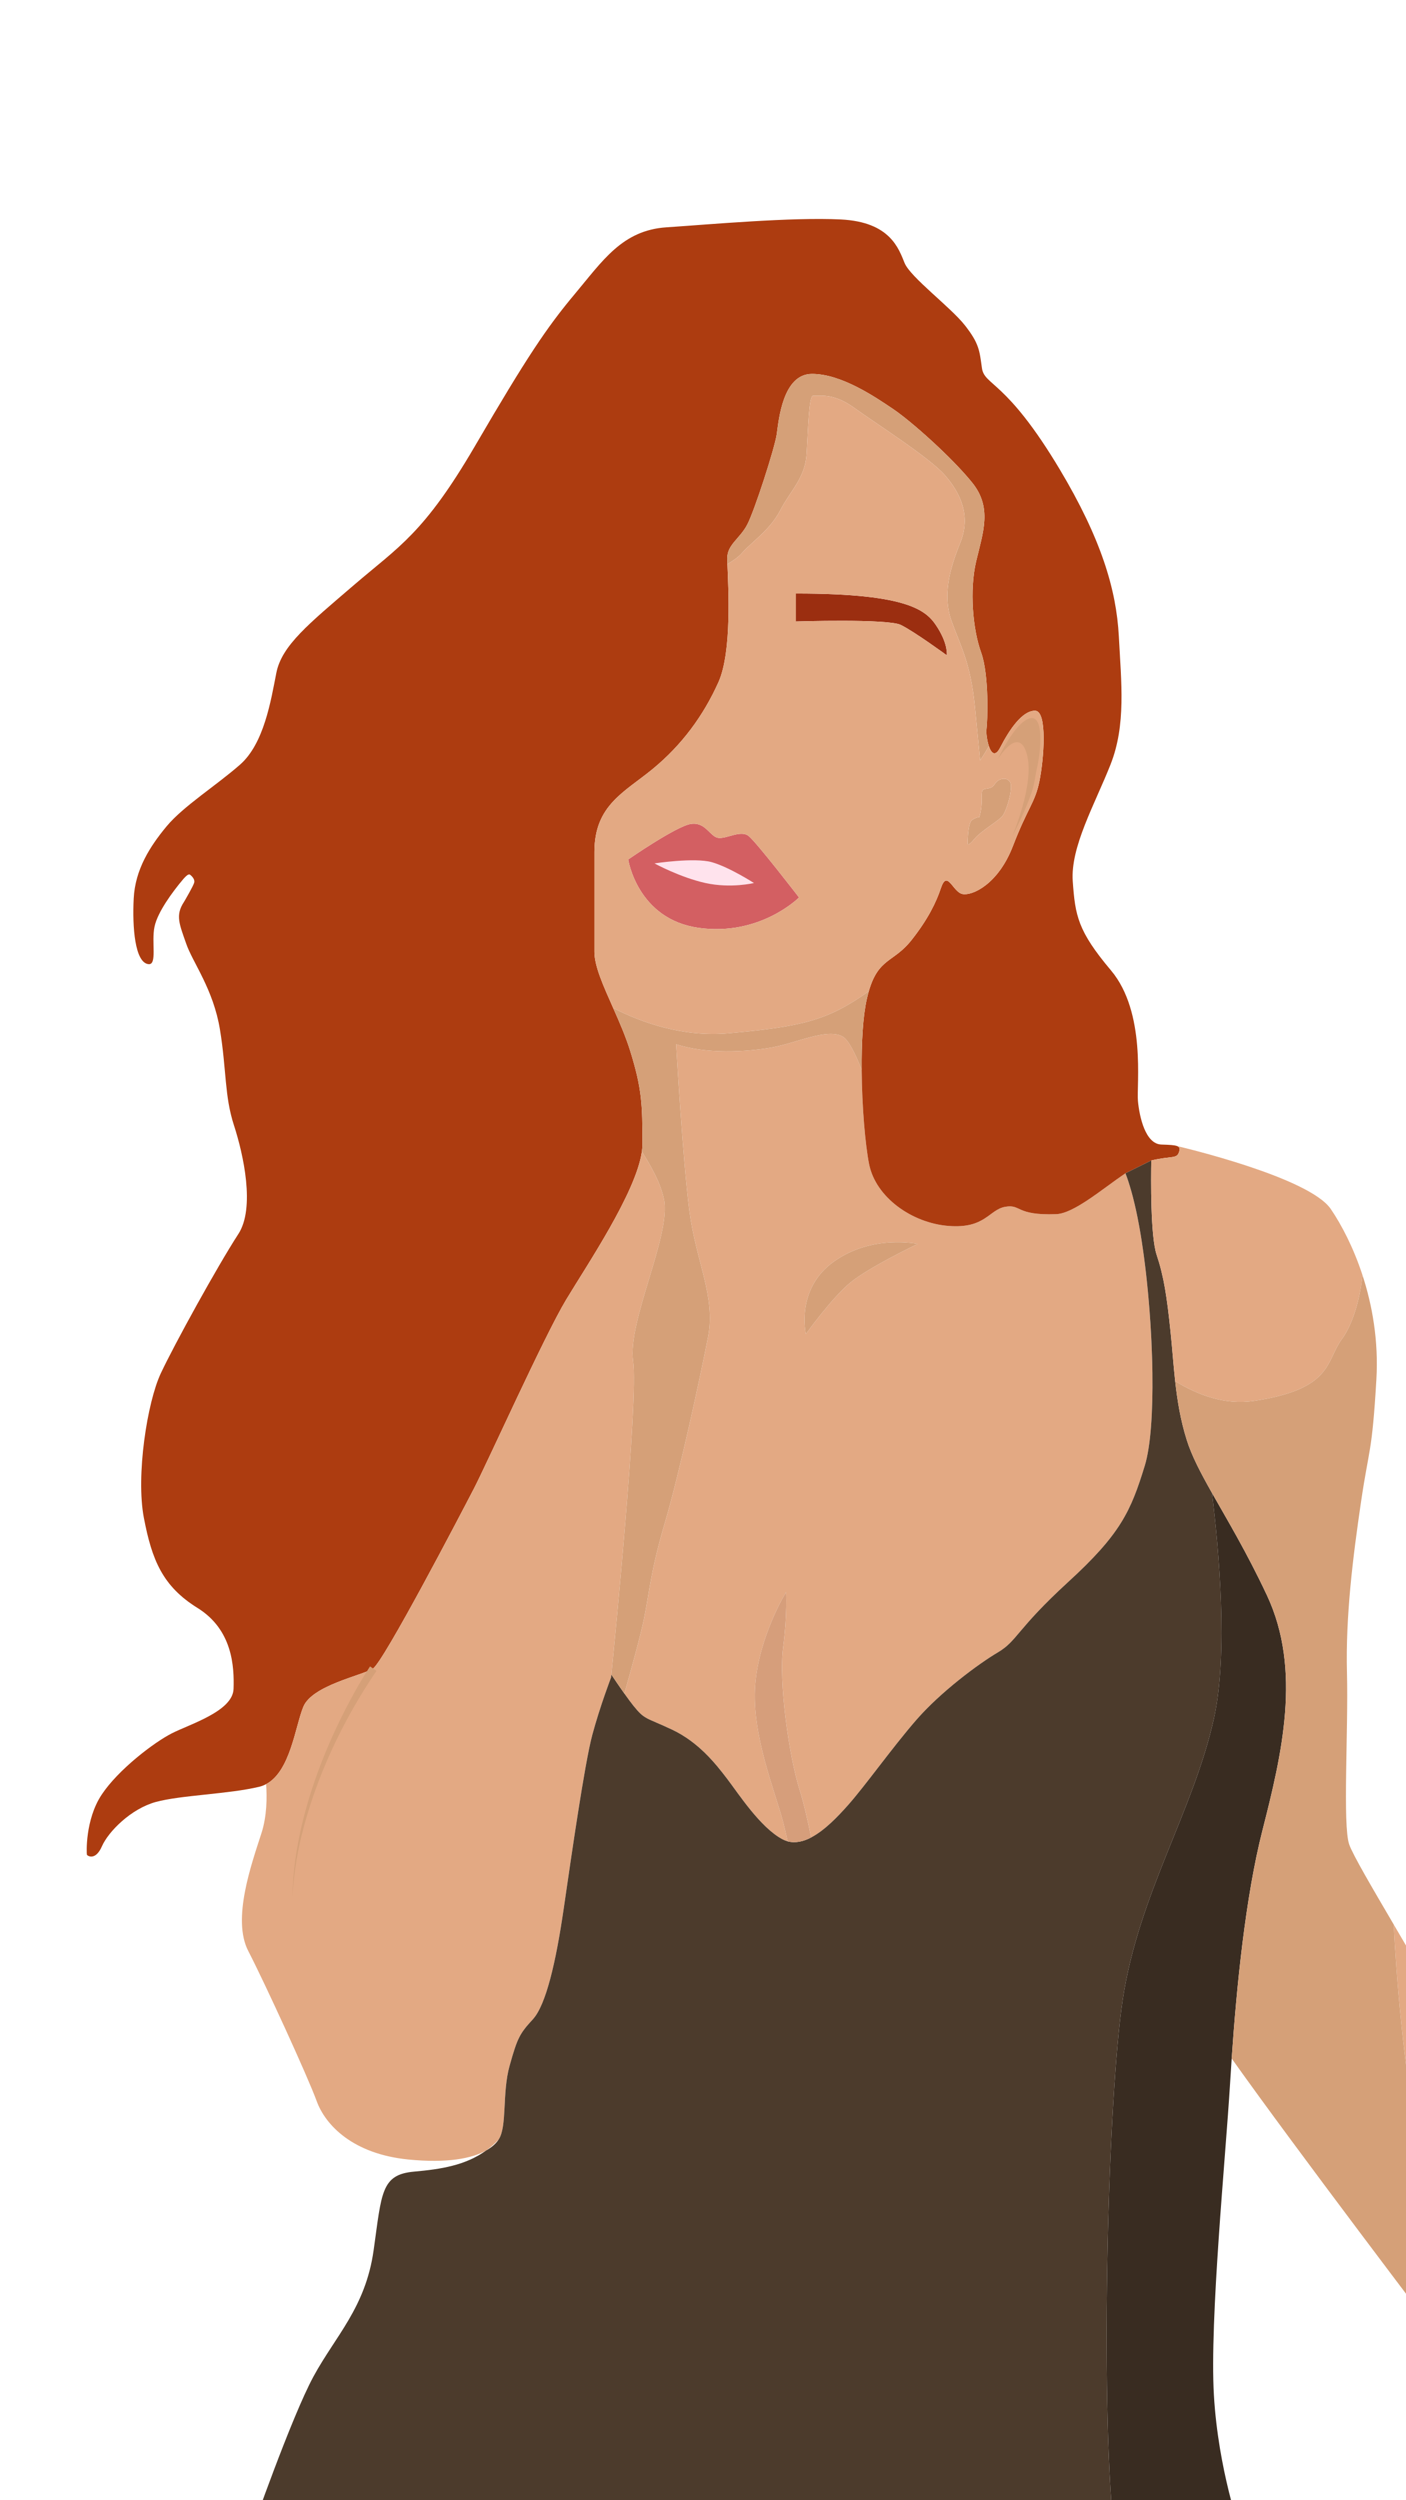
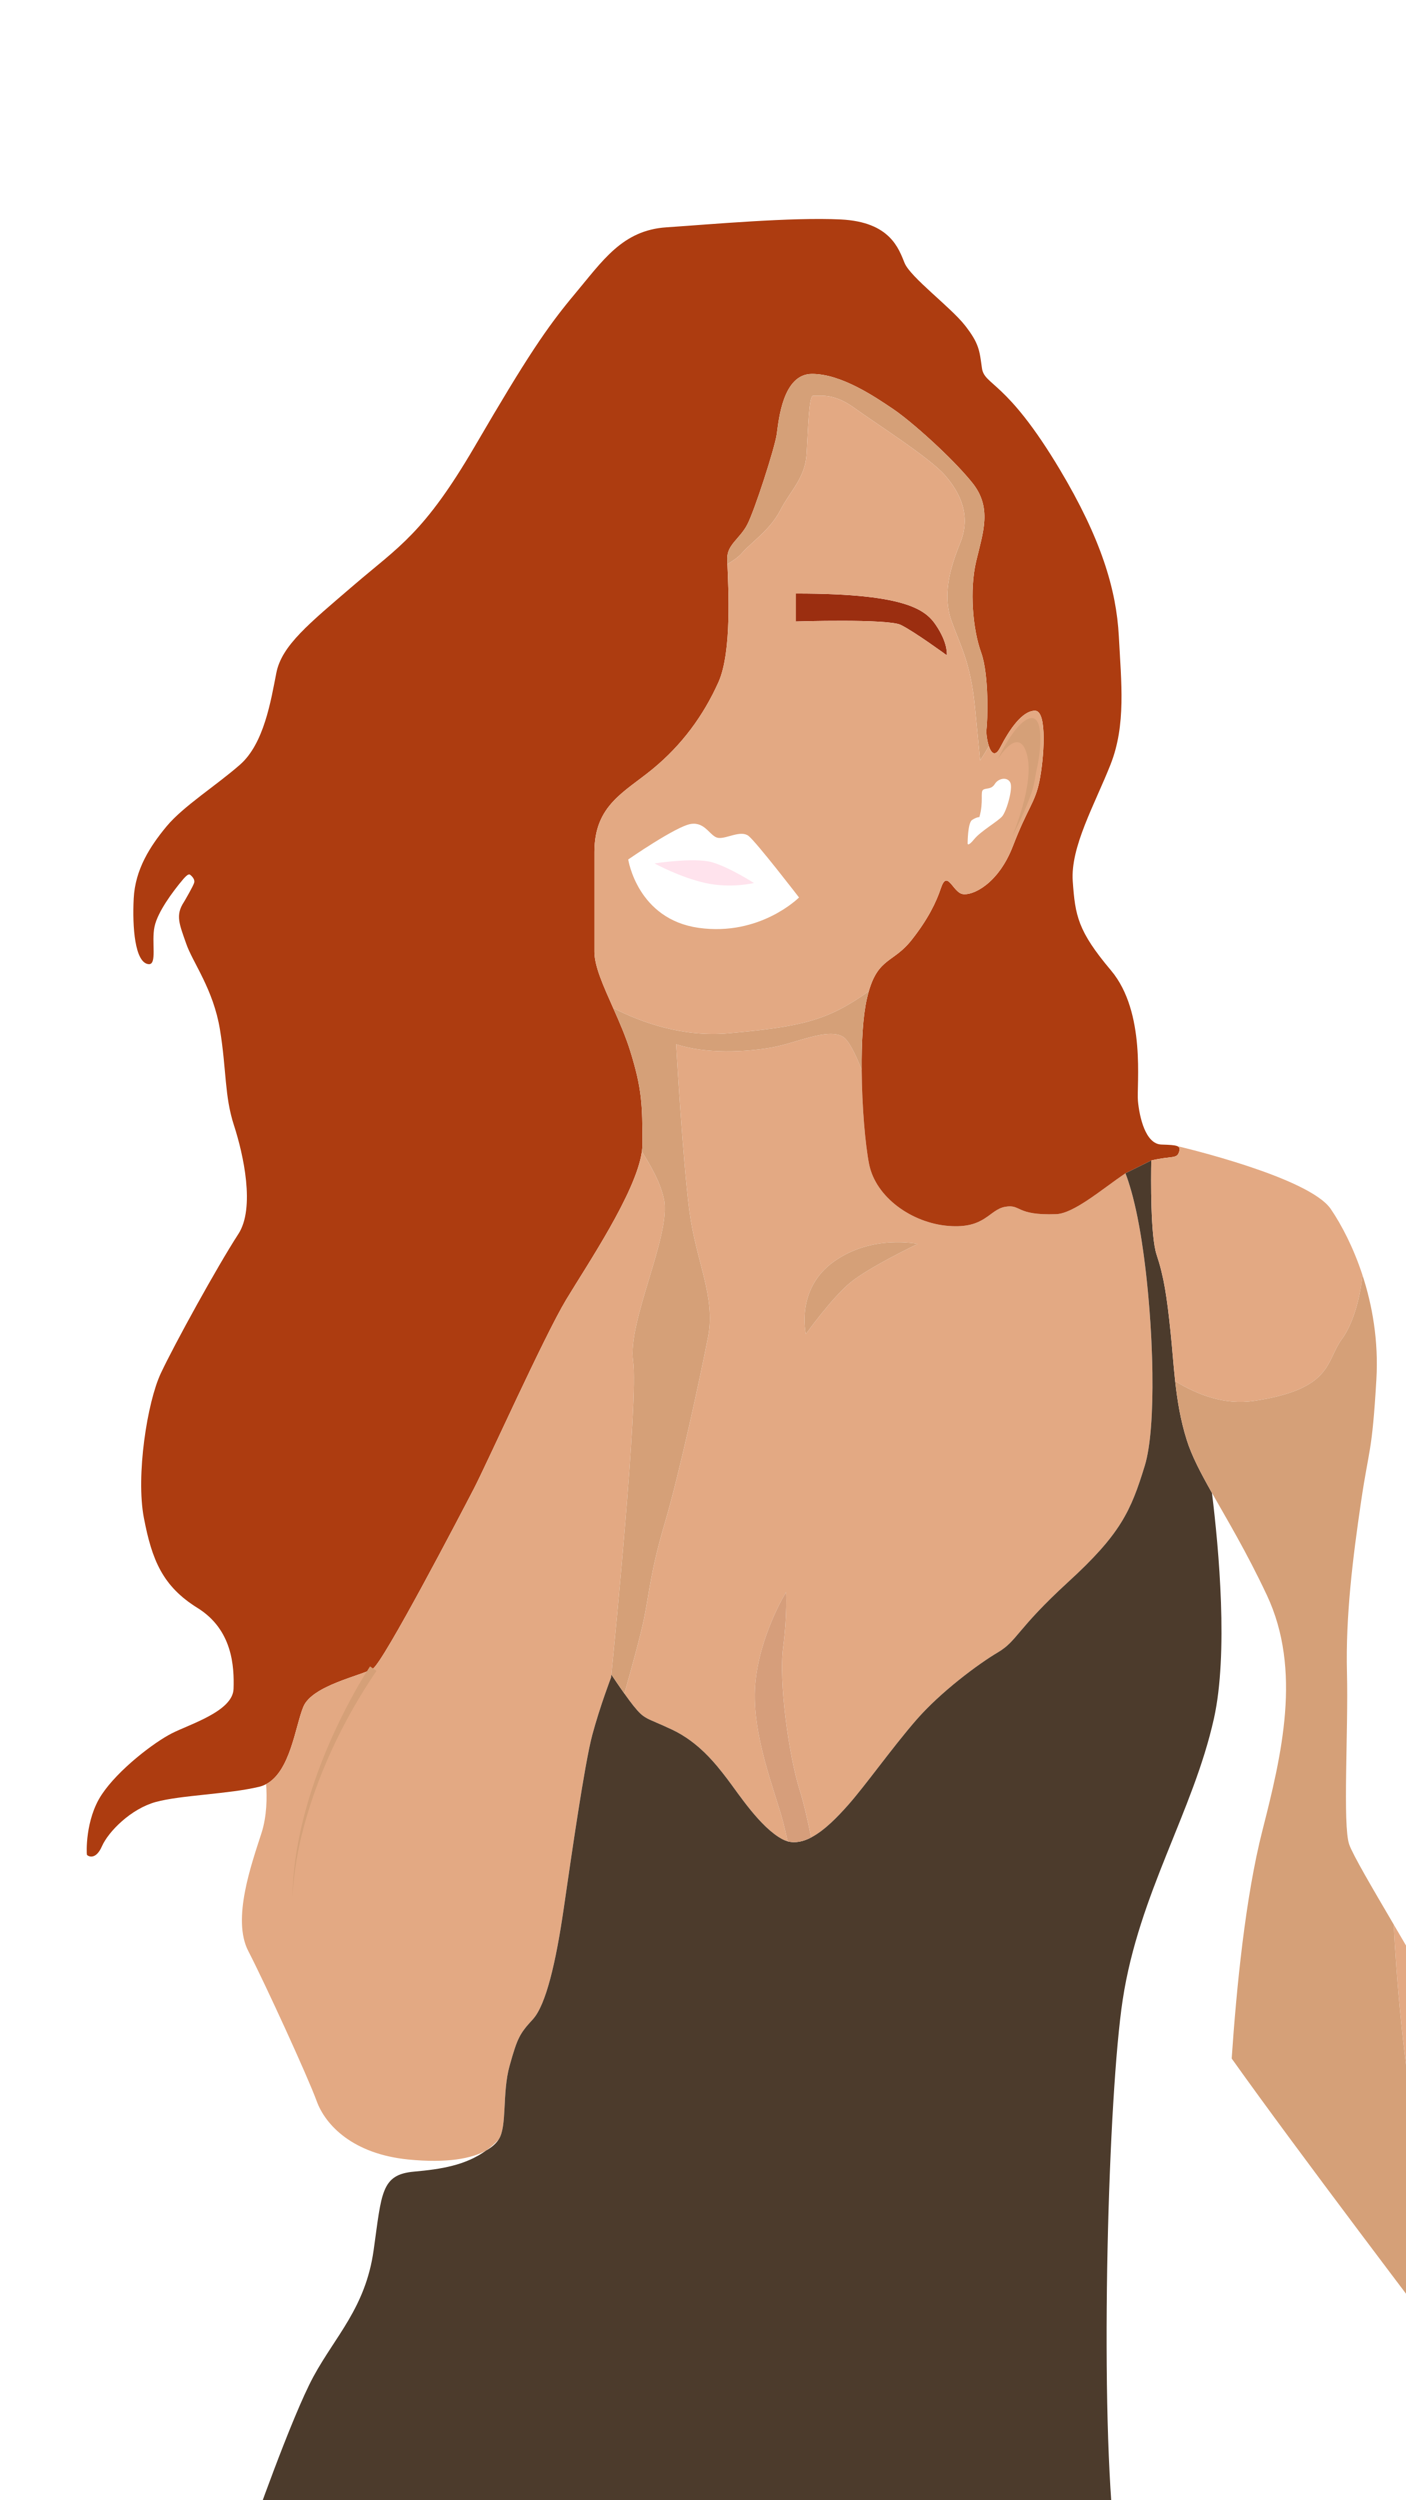
<svg xmlns="http://www.w3.org/2000/svg" id="Capelli" viewBox="0 0 1080 1920">
  <defs>
    <style>.cls-1{fill:#ffe3ed;}.cls-2{fill:#e3a983;}.cls-3{fill:#9b2e10;}.cls-4{fill:#ad3c10;}.cls-5{fill:#d35f62;}.cls-6{fill:#d5a078;}.cls-7{fill:#d69e7b;}.cls-8{fill:#392c21;}.cls-9{fill:#4c3b2c;}</style>
  </defs>
  <path class="cls-2" d="m885.22,1054.56c-.02-1.36-.04-2.72-.07-4.09-.03-1.52-.06-3.05-.1-4.59-.03-1.1-.06-2.2-.1-3.31-.13-4.29-.3-8.64-.51-13-.06-1.26-.12-2.53-.19-3.79-.34-6.52-.76-13.07-1.27-19.58-.18-2.3-.36-4.59-.56-6.88-.1-1.23-.21-2.45-.32-3.68,0-.02,0-.04,0-.06-.1-1.18-.21-2.35-.32-3.52-.24-2.54-.49-5.06-.76-7.56-.11-1.13-.23-2.25-.36-3.37-.01-.09-.02-.18-.03-.27-.13-1.21-.26-2.42-.4-3.62-.18-1.56-.36-3.12-.56-4.66-.09-.82-.19-1.64-.3-2.45-.2-1.68-.42-3.34-.64-4.98-.17-1.3-.35-2.59-.53-3.87-.36-2.55-.73-5.06-1.11-7.53-.07-.49-.15-.99-.23-1.48-.21-1.34-.42-2.67-.64-3.98-.2-1.19-.4-2.37-.6-3.54-.19-1.09-.38-2.16-.57-3.22-.43-2.36-.87-4.66-1.32-6.88-3.01-14.92-6.19-25.77-9.22-33.67-17.72,12-39.59,30.92-53.28,31.41-31.25,1.13-26.73-7.91-39.15-5.65-12.43,2.26-15.25,16.94-43.48,14.69-28.24-2.26-55.91-22.03-60.99-47.44-2.93-14.67-5.49-44.01-5.72-72.4-4.71-12.16-9.98-22.93-14.61-25.58-11.86-6.77-35.58,5.09-55.06,8.48-19.48,3.38-49.13,5.08-72.85-2.55,0,0,5.09,88.94,10.17,127.91,5.08,38.96,20.33,66.07,14.4,96.56-5.93,30.5-22.03,105.04-33.04,142.31-11.01,37.27-11.86,52.52-16.09,73.69-2.59,12.93-9.9,39.41-15.21,58.1,2.51,3.55,4.85,6.73,6.74,9.1,9.03,11.3,9.6,9.04,29.93,18.64,20.33,9.6,33.31,25.98,42.35,37.83,9.04,11.86,25.41,37.27,42.35,46.31,1.35.72,2.72,1.26,4.1,1.63-1.08-4.95-2.27-10.02-3.53-14.9-5.93-22.87-24.28-66.92-21.46-104.75,2.82-37.84,23.72-71.72,23.72-71.72,0,0,1.13,16.38-2.26,42.63-3.39,26.26,4.23,82.17,12.7,109.27,3.19,10.21,6.26,23.67,8.85,36.48,10.29-5.37,20.26-15.76,28.14-24.62,13.55-15.24,33.88-44.04,52.52-65.5,18.63-21.46,47.43-42.92,62.68-51.96,15.25-9.03,14.12-17.5,54.21-54.21,40.1-36.7,48-54.21,58.73-89.22,4.53-14.8,6.25-41.19,5.86-70.96Zm-232.02-69.65c-14.4,11.86-34.17,39.53-34.17,39.53,0,0-8.18-34.45,21.46-55.63,29.65-21.17,64.38-13.55,64.38-13.55,0,0-37.27,17.79-51.67,29.65Z" />
-   <path class="cls-5" d="m613.76,689.19s-29.74,29.93-76.99,23.34c-47.24-6.59-54.21-52.52-54.21-52.52,0,0,36.9-25.6,48.19-27.29,11.3-1.69,14.68,9.98,21.08,10.73,6.4.75,17.13-6.21,23.16-1.51,6.02,4.71,38.77,47.25,38.77,47.25Z" />
  <path class="cls-1" d="m502.71,663.03s30.68-4.71,44.05-.94c13.36,3.76,32.38,16,32.38,16,0,0-17.69,4.33-37.27,0-19.58-4.33-39.15-15.06-39.15-15.06Z" />
  <path class="cls-3" d="m727.27,503.22s-25.23-18.45-35.39-23.35c-10.16-4.89-80.56-2.63-80.56-2.63v-21.46c89.6,0,101.27,13.93,109.17,26.73,7.91,12.8,6.78,20.71,6.78,20.71Z" />
  <path class="cls-4" d="m905.55,884.96c-1.8,5.03-5.5,2.51-21.21,6.19l-.04.02-19.8,9.81c-17.72,12-39.59,30.92-53.28,31.41-31.25,1.13-26.73-7.91-39.15-5.65-12.43,2.26-15.25,16.94-43.48,14.69-28.24-2.26-55.91-22.03-60.99-47.44-2.93-14.67-5.49-44.01-5.72-72.4-.17-20.78.92-41.05,4.02-54.66.47-2.06.96-3.96,1.47-5.73,7.45-25.81,19-21.82,32.79-39.26,12.8-16.18,19.04-29.25,22.59-39.9,4.89-14.68,9.04,3.01,16.57,4.52,7.52,1.5,27.48-7.53,38.77-36.9,11.3-29.36,16.94-33.13,20.33-49.69,3.39-16.57,6.4-54.21-3.39-54.21s-19.57,14.3-26.73,28.23c-3.89,7.58-6.89,4.35-8.69-1.02-1.52-4.5-2.19-10.51-1.85-12.91.76-5.27,2.26-41.41-4.14-59.1-6.4-17.7-9.03-47.82-3.76-70.03,5.27-22.21,12.42-41.03-3.02-60.23-15.43-19.2-46.68-47.06-60.61-56.47-13.93-9.41-39.9-27.11-62.49-27.11s-25.6,35.77-27.11,46.31c-1.5,10.54-16.94,58.35-22.58,69.27-5.65,10.92-15.44,15.43-15.44,25.97,0,1.05.05,2.58.13,4.51.68,17.43,3.6,67.35-6.91,90.74-11.67,25.98-28.23,48.19-50.07,66.26-21.83,18.07-45.17,27.86-45.17,64v76.8c0,11.1,6.96,26.33,14.42,43.14,4.69,10.55,9.57,21.73,13.06,32.91,9.03,28.98,9.41,41.41,9.41,71.53,0,1.8-.15,3.7-.43,5.71-4.46,31.6-42.37,87.45-58.3,114-16.94,28.24-60.23,124.61-70.77,144.94-10.55,20.33-69.28,132.9-77.56,138.17-8.28,5.27-46.68,12.8-53.46,29.36-6.22,15.22-9.91,49.49-28.56,59.35-1.65.88-3.42,1.56-5.32,2.02-23.34,5.64-60.23,6.4-79.43,11.67-19.2,5.27-36.43,22.84-41.32,33.97-5.08,11.58-11.3,7.35-11.58,6.5-.28-.85-1.41-26.82,11.3-46.02,12.7-19.2,40.09-40.1,53.93-47.16,13.83-7.06,46.87-16.94,47.43-34.16.57-17.23-.85-45.46-27.67-62.12-26.82-16.66-35.01-36.71-41.22-69.18-6.21-32.47,2.54-88.65,12.98-110.96,10.45-22.31,43.77-82.73,59.58-107.01,13-19.97,3.95-60.99-3.39-83.58-7.34-22.59-5.64-42.35-10.73-73.41-5.08-31.06-20.89-51.39-25.97-66.07-5.09-14.68-8.47-21.74-1.7-31.91,0,0,7.34-12.42,7.91-14.96.56-2.54-1.7-4.8-3.11-5.93-1.41-1.13-3.67,1.13-8.19,6.78-4.51,5.64-16.65,21.17-19.2,33.03-2.54,11.86,2.26,29.65-4.7,28.8-10.38-1.26-12.42-28.23-11.29-50.45,1.12-22.21,12.42-39.9,25.22-55.34,12.8-15.43,38.02-31.24,56.47-47.43,18.45-16.19,23.72-49.32,27.86-70.4,4.14-21.08,24.84-37.65,59.48-67.39,34.64-29.74,53.84-39.53,93.36-107.29,39.53-67.77,54.97-90.73,76.43-116.33s36.52-48.94,70.4-51.2c33.88-2.26,96-7.91,134.02-6.03,38.02,1.89,44.42,22.59,48.94,33.51,4.52,10.92,35.39,33.88,46.31,47.81,10.92,13.93,11.19,19.28,13.07,32.83,1.89,13.55,18.57,8.95,59.59,77.48,32,53.46,43.67,92.61,45.55,128.37,1.88,35.77,5.65,68.14-6.4,98.64-12.05,30.49-30.87,63.24-28.99,89.6,1.88,26.35,3.8,38.07,29.37,68.42,27.1,32.19,19.57,88.19,20.7,100.24,1.13,12.04,5.65,33.13,18.07,33.5,6.21.19,10.03.38,12.06,1.18,0,0,.01,0,.02.01,2.01.8,2.25,2.22,1.31,4.84Z" />
  <path class="cls-6" d="m759.61,572.97c-3.22,5.79-6.74,11-6.74,11,0,0-.57-5.65-3.95-40.66-3.39-35.01-11.3-47.44-18.08-66.64-6.77-19.2-1.69-38.96,6.78-59.85,8.47-20.9,0-38.4-11.86-51.96-11.86-13.55-53.64-40.09-70.02-51.95-16.38-11.86-27.67-8.47-31.06-9.04-3.39-.56-3.95,25.98-5.08,44.62-1.13,18.63-12.43,28.23-20.33,43.48-7.91,15.25-22.02,24.28-29.37,32.75-2.66,3.07-6.87,5.99-11.16,8.46-.08-1.93-.13-3.46-.13-4.51,0-10.54,9.79-15.05,15.44-25.97,5.64-10.92,21.08-58.73,22.58-69.27,1.51-10.54,4.52-46.31,27.11-46.31s48.56,17.7,62.49,27.11c13.93,9.41,45.18,37.27,60.61,56.47,15.44,19.2,8.29,38.02,3.02,60.23-5.27,22.21-2.64,52.33,3.76,70.03,6.4,17.69,4.9,53.83,4.14,59.1-.34,2.4.33,8.41,1.85,12.91Z" />
-   <path class="cls-6" d="m769.81,626.89c-3.39,3.95-16.38,11.29-21.46,17.5-5.08,6.21-5.08,3.39-5.08,3.39,0,0,0-15.81,3.39-18.07,3.38-2.26,5.64-2.26,5.64-2.26,3.39-11.86.57-19.2,2.83-20.89,2.26-1.7,6.21,0,9.03-4.52,2.83-4.52,9.6-5.65,11.86-1.13,2.26,4.52-2.82,22.02-6.21,25.98Z" />
+   <path class="cls-6" d="m769.81,626.89Z" />
  <path class="cls-2" d="m486.33,1045.33c4.25,28.68-14.47,218.1-16.72,240.63-.14,1.43-.22,2.19-.22,2.19,0,0-8.47,22.03-14.4,44.05-5.93,22.03-16.1,93.18-22.03,133.84-5.93,40.66-13.55,73.69-23.71,84.7-10.17,11.01-11.86,14.4-17.79,35.58-5.93,21.18-1.7,46.59-8.47,56.75-3.05,3.19-6.23,5.95-9.55,8.33-.01,0-.03.02-.04.03-10.91,6.09-29.86,9.89-59.87,6.89-42.35-4.24-63.53-26.26-70.31-44.9-6.77-18.63-39.81-90.63-52.52-115.2-12.7-24.56,2.55-66.91,10.17-90.63,4.17-13,4.28-27.26,3.53-37.5,18.65-9.86,22.34-44.13,28.56-59.35,6.78-16.56,45.18-24.09,53.46-29.36,8.28-5.27,67.01-117.84,77.56-138.17,10.54-20.33,53.83-116.7,70.77-144.94,15.93-26.55,53.84-82.4,58.3-114,6.82,11.02,14.23,23.51,17,36.83,5.64,27.1-28.24,93.74-23.72,124.23Z" />
  <path class="cls-6" d="m289.17,1283.09c-26.24,38.75-46.8,82.24-57.84,127.83-3.65,15.28-5.96,30.91-6.74,46.65.3-19.68,3.19-39.39,7.83-58.53,8.53-34.58,22.37-67.72,39.56-98.88,3.86-6.95,7.84-13.74,12.26-20.49l4.92,3.43h0Z" />
  <path class="cls-2" d="m795.03,545.76c-9.79,0-19.57,14.3-26.73,28.23-3.89,7.58-6.89,4.35-8.69-1.02-3.22,5.79-6.74,11-6.74,11,0,0-.57-5.65-3.95-40.66-3.39-35.01-11.3-47.44-18.08-66.64-6.77-19.2-1.69-38.96,6.78-59.85,8.47-20.9,0-38.4-11.86-51.96-11.86-13.55-53.64-40.09-70.02-51.95-16.38-11.86-27.67-8.47-31.06-9.04-3.39-.56-3.95,25.98-5.08,44.62-1.13,18.63-12.43,28.23-20.33,43.48-7.91,15.25-22.02,24.28-29.37,32.75-2.66,3.07-6.87,5.99-11.16,8.46.68,17.43,3.6,67.35-6.91,90.74-11.67,25.98-28.23,48.19-50.07,66.26-21.83,18.07-45.17,27.86-45.17,64v76.8c0,11.1,6.96,26.33,14.42,43.14,21.7,11.07,53.7,22.6,89.01,19.35,56.27-5.18,75.65-9.72,107.35-32.27,7.45-25.81,19-21.82,32.79-39.26,12.8-16.18,19.04-29.25,22.59-39.9,4.89-14.68,9.04,3.01,16.57,4.52,7.52,1.5,27.48-7.53,38.77-36.9,11.3-29.36,16.94-33.13,20.33-49.69,3.39-16.57,6.4-54.21-3.39-54.21Zm-258.26,166.77c-47.24-6.59-54.21-52.52-54.21-52.52,0,0,36.9-25.6,48.19-27.29,11.3-1.69,14.68,9.98,21.08,10.73,6.4.75,17.13-6.21,23.16-1.51,6.02,4.71,38.77,47.25,38.77,47.25,0,0-29.74,29.93-76.99,23.34Zm190.5-209.31s-25.23-18.45-35.39-23.35c-10.16-4.89-80.56-2.63-80.56-2.63v-21.46c89.6,0,101.27,13.93,109.17,26.73,7.91,12.8,6.78,20.71,6.78,20.71Zm42.54,123.67c-3.39,3.95-16.38,11.29-21.46,17.5-5.08,6.21-5.08,3.39-5.08,3.39,0,0,0-15.81,3.39-18.07,3.38-2.26,5.64-2.26,5.64-2.26,3.39-11.86.57-19.2,2.83-20.89,2.26-1.7,6.21,0,9.03-4.52,2.83-4.52,9.6-5.65,11.86-1.13,2.26,4.52-2.82,22.02-6.21,25.98Z" />
  <path class="cls-6" d="m704.87,955.26s-37.27,17.79-51.67,29.65c-14.4,11.86-34.17,39.53-34.17,39.53,0,0-8.18-34.45,21.46-55.63,29.65-21.17,64.38-13.55,64.38-13.55Z" />
  <path class="cls-9" d="m932.44,1319.78c-15.81,71.15-57.6,134.4-70.02,215.72-11.11,72.72-17.7,301.71-6.86,408.28H193.25s30.49-87.25,47.43-118.59c16.94-31.34,40.1-53.08,46.31-97.13,6.21-44.05,5.64-58.16,31.06-60.42,20.97-1.87,39.64-4.88,55.35-16.21.01,0,.03-.02.04-.03,4.46-2.49,7.58-5.38,9.55-8.33,6.77-10.16,2.54-35.57,8.47-56.75,5.93-21.18,7.62-24.57,17.79-35.58,10.16-11.01,17.78-44.04,23.71-84.7,5.93-40.66,16.1-111.81,22.03-133.84,5.93-22.02,14.4-44.05,14.4-44.05,0,0,.08-.76.22-2.19,3.24,4.83,6.75,10,9.98,14.55,2.51,3.55,4.85,6.73,6.74,9.1,9.03,11.3,9.6,9.04,29.93,18.64,20.33,9.6,33.31,25.98,42.35,37.83,9.04,11.86,25.41,37.27,42.35,46.31,1.35.72,2.72,1.26,4.1,1.63,5.88,1.58,12,.15,18.02-2.99,10.29-5.37,20.26-15.76,28.14-24.62,13.55-15.24,33.88-44.04,52.52-65.5,18.63-21.46,47.43-42.92,62.68-51.96,15.25-9.03,14.12-17.5,54.21-54.21,40.1-36.7,48-54.21,58.73-89.22,4.53-14.8,6.25-41.19,5.86-70.96-.02-1.36-.04-2.72-.07-4.09-.03-1.52-.06-3.05-.1-4.59-.03-1.1-.06-2.2-.1-3.31-.13-4.29-.3-8.64-.51-13-.06-1.26-.12-2.53-.19-3.79-.34-6.52-.76-13.07-1.27-19.58-.18-2.3-.36-4.59-.56-6.88-.1-1.23-.21-2.45-.32-3.68,0-.02,0-.04,0-.06-.1-1.18-.21-2.35-.32-3.52-.24-2.54-.49-5.06-.76-7.56-.11-1.13-.23-2.25-.36-3.37-.01-.09-.02-.18-.03-.27-.13-1.21-.26-2.42-.4-3.62-.18-1.56-.36-3.12-.56-4.66-.09-.82-.19-1.64-.3-2.45-.2-1.68-.42-3.34-.64-4.98-.17-1.3-.35-2.59-.53-3.87-.36-2.55-.73-5.06-1.11-7.53-.07-.49-.15-.99-.23-1.48-.21-1.34-.42-2.67-.64-3.98-.2-1.19-.4-2.37-.6-3.54-.19-1.09-.38-2.16-.57-3.22-.43-2.36-.87-4.66-1.32-6.88-3.01-14.92-6.19-25.77-9.22-33.67l19.8-9.81s.03-.01.04-.01c-.26,14.24-.65,58.17,4.06,72.29,5.64,16.94,7.9,32.19,10.73,59.29,1.31,12.57,2.13,25.12,3.55,37.86,1.61,14.74,4.02,29.7,8.87,45.16,3.86,12.3,10.71,25.33,19.4,40.7,5.32,43.22,12.61,123.33,1.49,173.32Z" />
  <path class="cls-6" d="m665.9,766.93c-3.1,13.61-4.19,33.88-4.02,54.66-4.71-12.16-9.98-22.93-14.61-25.58-11.86-6.77-35.58,5.09-55.06,8.48-19.48,3.38-49.13,5.08-72.85-2.55,0,0,5.09,88.94,10.17,127.91,5.08,38.96,20.33,66.07,14.4,96.56-5.93,30.5-22.03,105.04-33.04,142.31-11.01,37.27-11.86,52.52-16.09,73.69-2.59,12.93-9.9,39.41-15.21,58.1-3.23-4.55-6.74-9.72-9.98-14.55,2.25-22.53,20.97-211.95,16.72-240.63-4.52-30.49,29.36-97.13,23.72-124.23-2.77-13.32-10.18-25.81-17-36.83.28-2.01.43-3.91.43-5.71,0-30.12-.38-42.55-9.41-71.53-3.49-11.18-8.37-22.36-13.06-32.91,21.7,11.07,53.7,22.6,89.01,19.35,56.27-5.18,75.65-9.72,107.35-32.27-.51,1.77-1,3.67-1.47,5.73Z" />
  <path class="cls-7" d="m623.08,1411.03c-6.02,3.14-12.14,4.57-18.02,2.99-1.08-4.95-2.27-10.02-3.53-14.9-5.93-22.87-24.28-66.92-21.46-104.75,2.82-37.84,23.72-71.72,23.72-71.72,0,0,1.13,16.38-2.26,42.63-3.39,26.26,4.23,82.17,12.7,109.27,3.19,10.21,6.26,23.67,8.85,36.48Z" />
-   <path class="cls-8" d="m944.87,1599.87c-3.39,56.47-15.81,181.84-12.43,239.44,3.39,57.6,20.33,104.47,20.33,104.47h-97.21c-10.84-106.57-4.25-335.56,6.86-408.28,12.42-81.32,54.21-144.57,70.02-215.72,11.12-49.99,3.83-130.1-1.49-173.32,11.66,20.61,26.63,45.45,42.15,78.45,27.11,57.6,11.3,123.1-3.38,180.7-13.1,51.37-19.9,120.71-23.62,175.17-.46,6.6-.86,12.99-1.23,19.09Z" />
  <path class="cls-2" d="m1300.35,1939.54h-97.41l-.03-.06c-1.87-3.97-95.59-202.75-113.48-294.43-11.74-60.16-16.81-127.48-18.91-167.26,13.48,22.98,27.63,47.19,35.85,63.35,18.07,35.58,79.06,155.3,89.79,179.01,10.73,23.72,104.19,219.39,104.19,219.39Z" />
  <path class="cls-2" d="m1046.59,979.26c-2.49,22.57-8.82,39.5-15.89,49.13-12.42,16.94-6.77,38.4-67.76,47.44-21.65,3.21-42.44-4.26-60.26-15.23-1.42-12.74-2.24-25.29-3.55-37.86-2.83-27.1-5.09-42.35-10.73-59.29-4.71-14.12-4.32-58.05-4.06-72.29h0c15.71-3.69,19.41-1.17,21.21-6.2.94-2.62.7-4.04-1.31-4.84,1.55.36,101.18,23.66,117.99,48.32,8.16,11.97,17.38,29.46,24.36,50.82Z" />
  <path class="cls-6" d="m1202.91,1939.48c-1.42-2.34-47.09-77.72-80.44-121.91-25.96-34.4-125.53-165.28-176.37-236.79,3.72-54.46,10.52-123.8,23.62-175.17,14.68-57.6,30.49-123.1,3.38-180.7-15.52-33-30.49-57.84-42.15-78.45-8.69-15.37-15.54-28.4-19.4-40.7-4.85-15.46-7.26-30.42-8.87-45.16,17.82,10.97,38.61,18.44,60.26,15.23,60.99-9.04,55.34-30.5,67.76-47.44,7.07-9.63,13.4-26.56,15.89-49.13,7.5,22.95,12.41,50.36,10.65,80.19-3.38,57.6-5.64,51.95-11.85,94.31-6.22,42.35-11.86,87.52-10.73,131.01,1.13,43.48-3.39,116.89,1.69,131.57,2.77,8.02,17.98,33.85,34.17,61.45,2.1,39.78,7.17,107.1,18.91,167.26,17.89,91.68,111.61,290.46,113.48,294.43Z" />
  <path class="cls-6" d="m766.39,583.12s12.98-28.38,24.58-31.47,8.33,27.05,5.39,39.05c-.98,4-1.59,11.1-3.95,17.93-4.72,13.65-12.3,28.77-14.95,33.66,0,0,17.63-40.49,11.29-63.2-6.33-22.71-22.36,4.02-22.36,4.02Z" />
</svg>